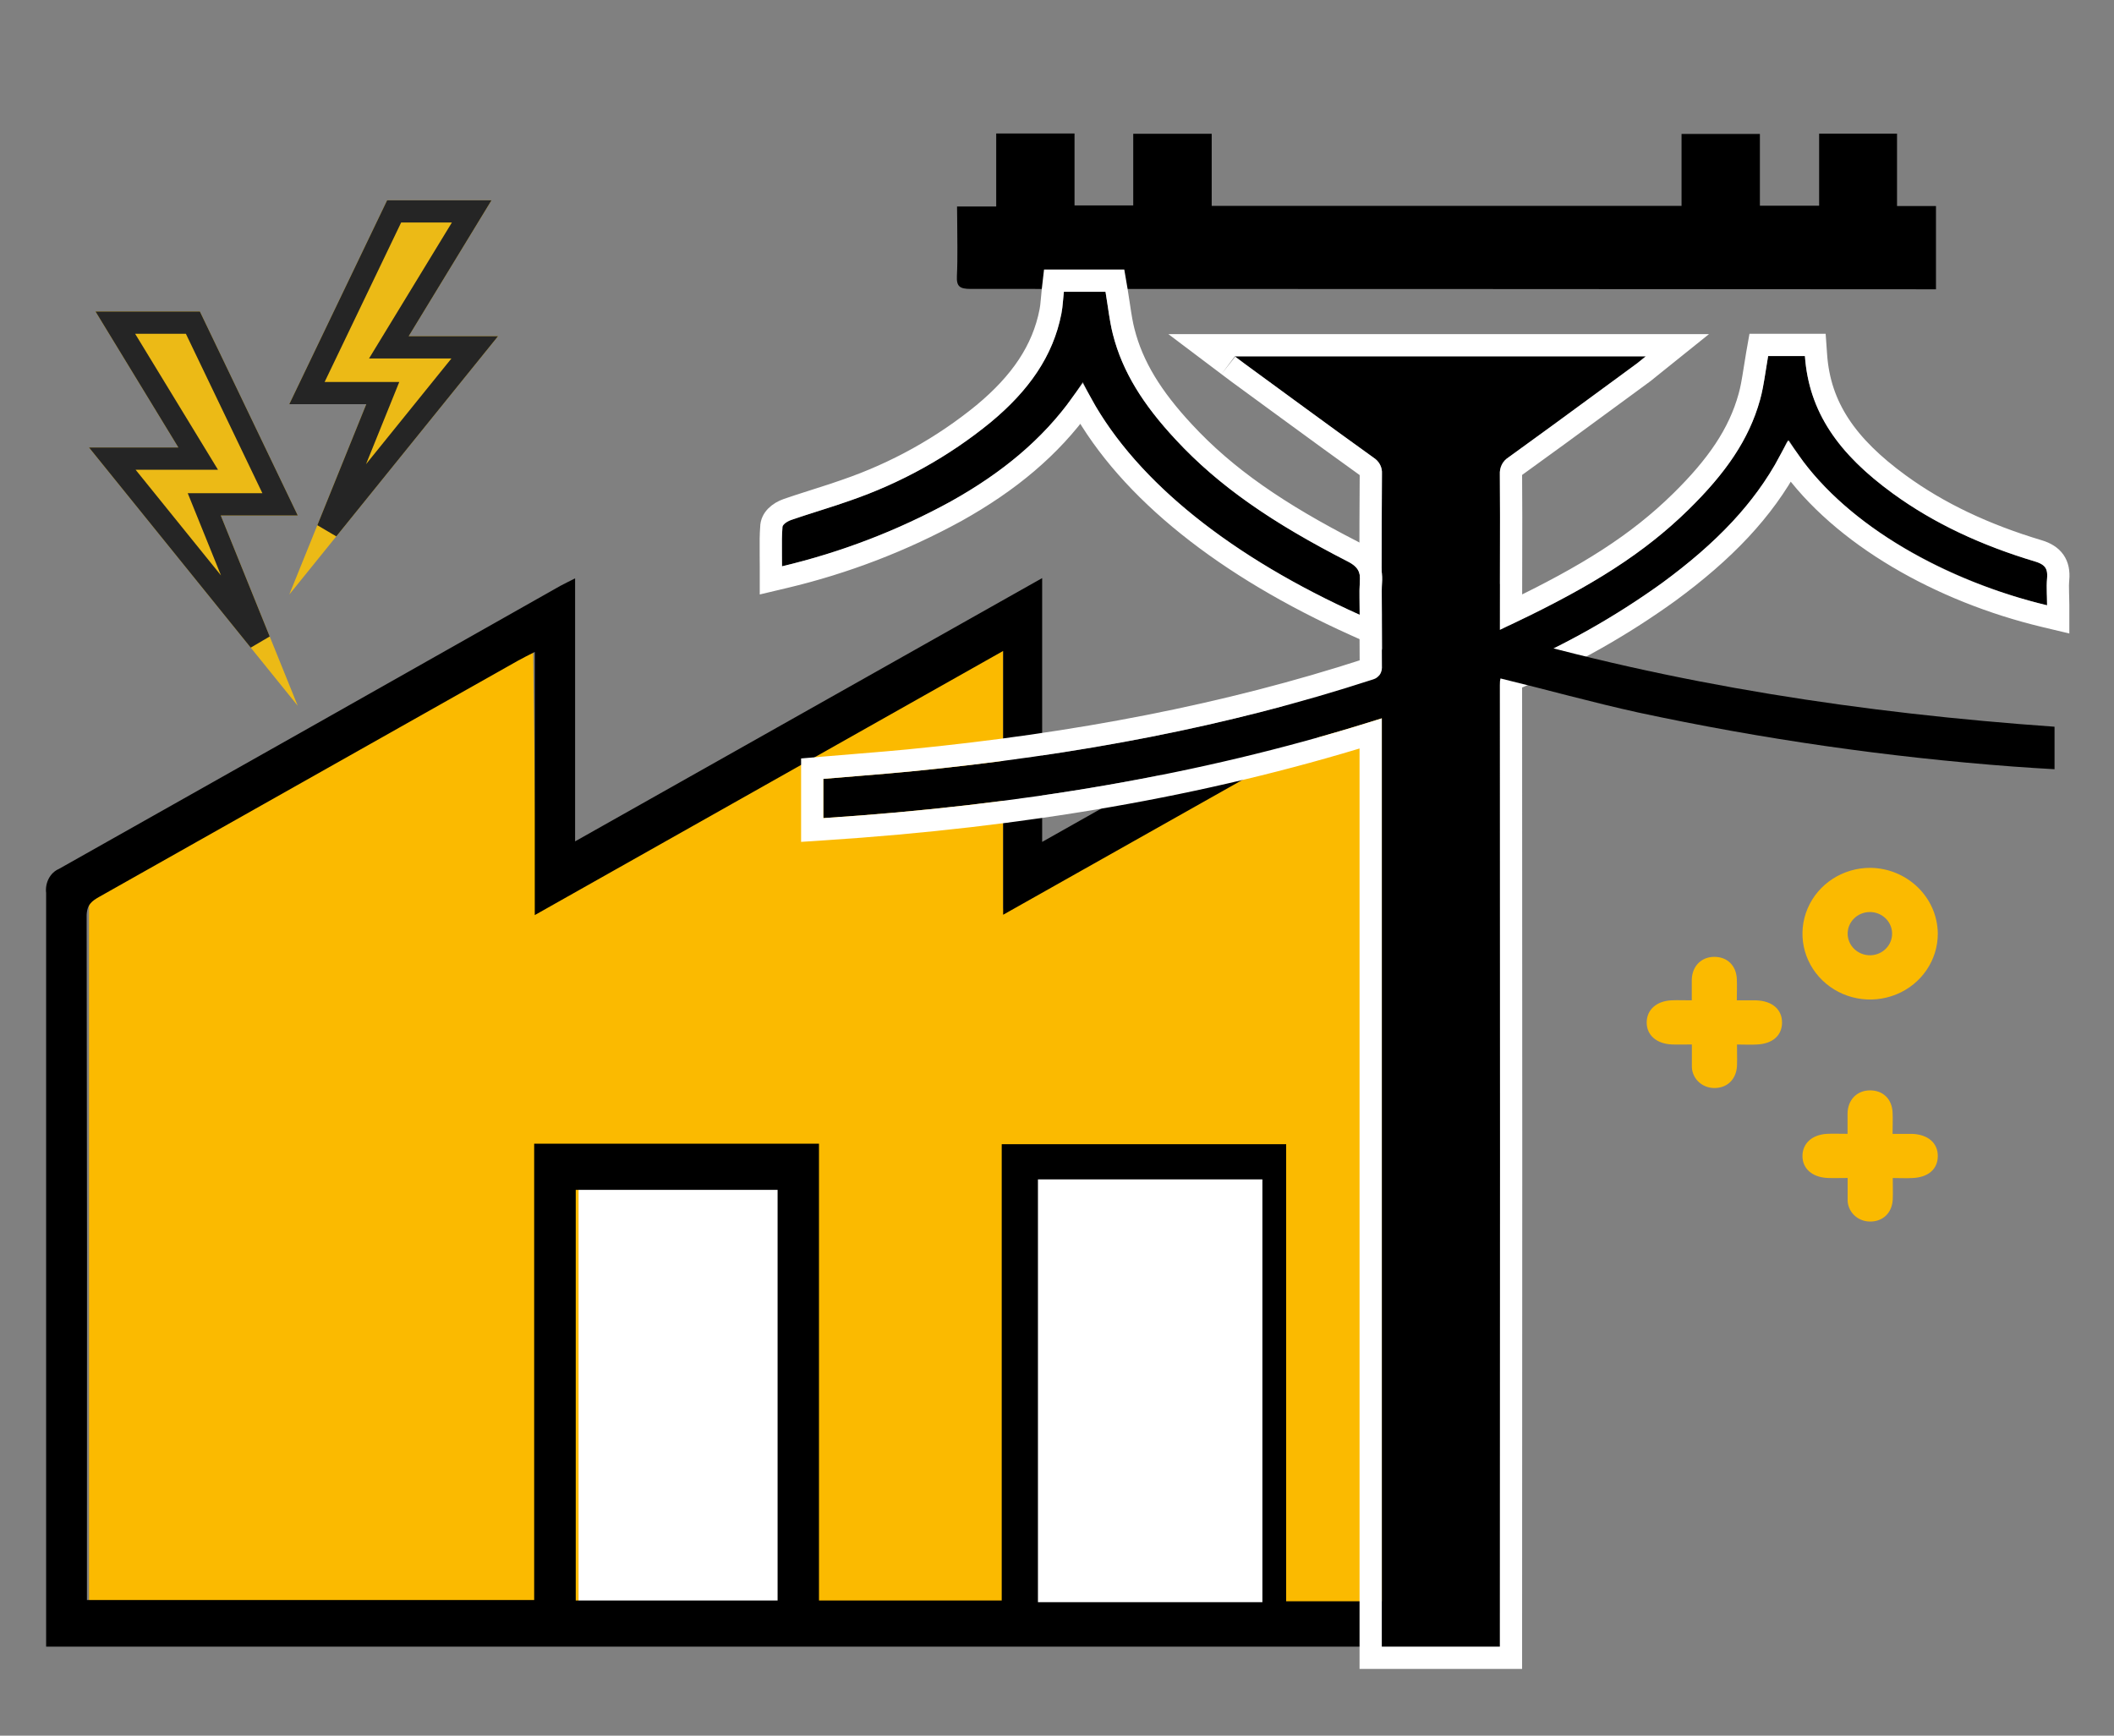
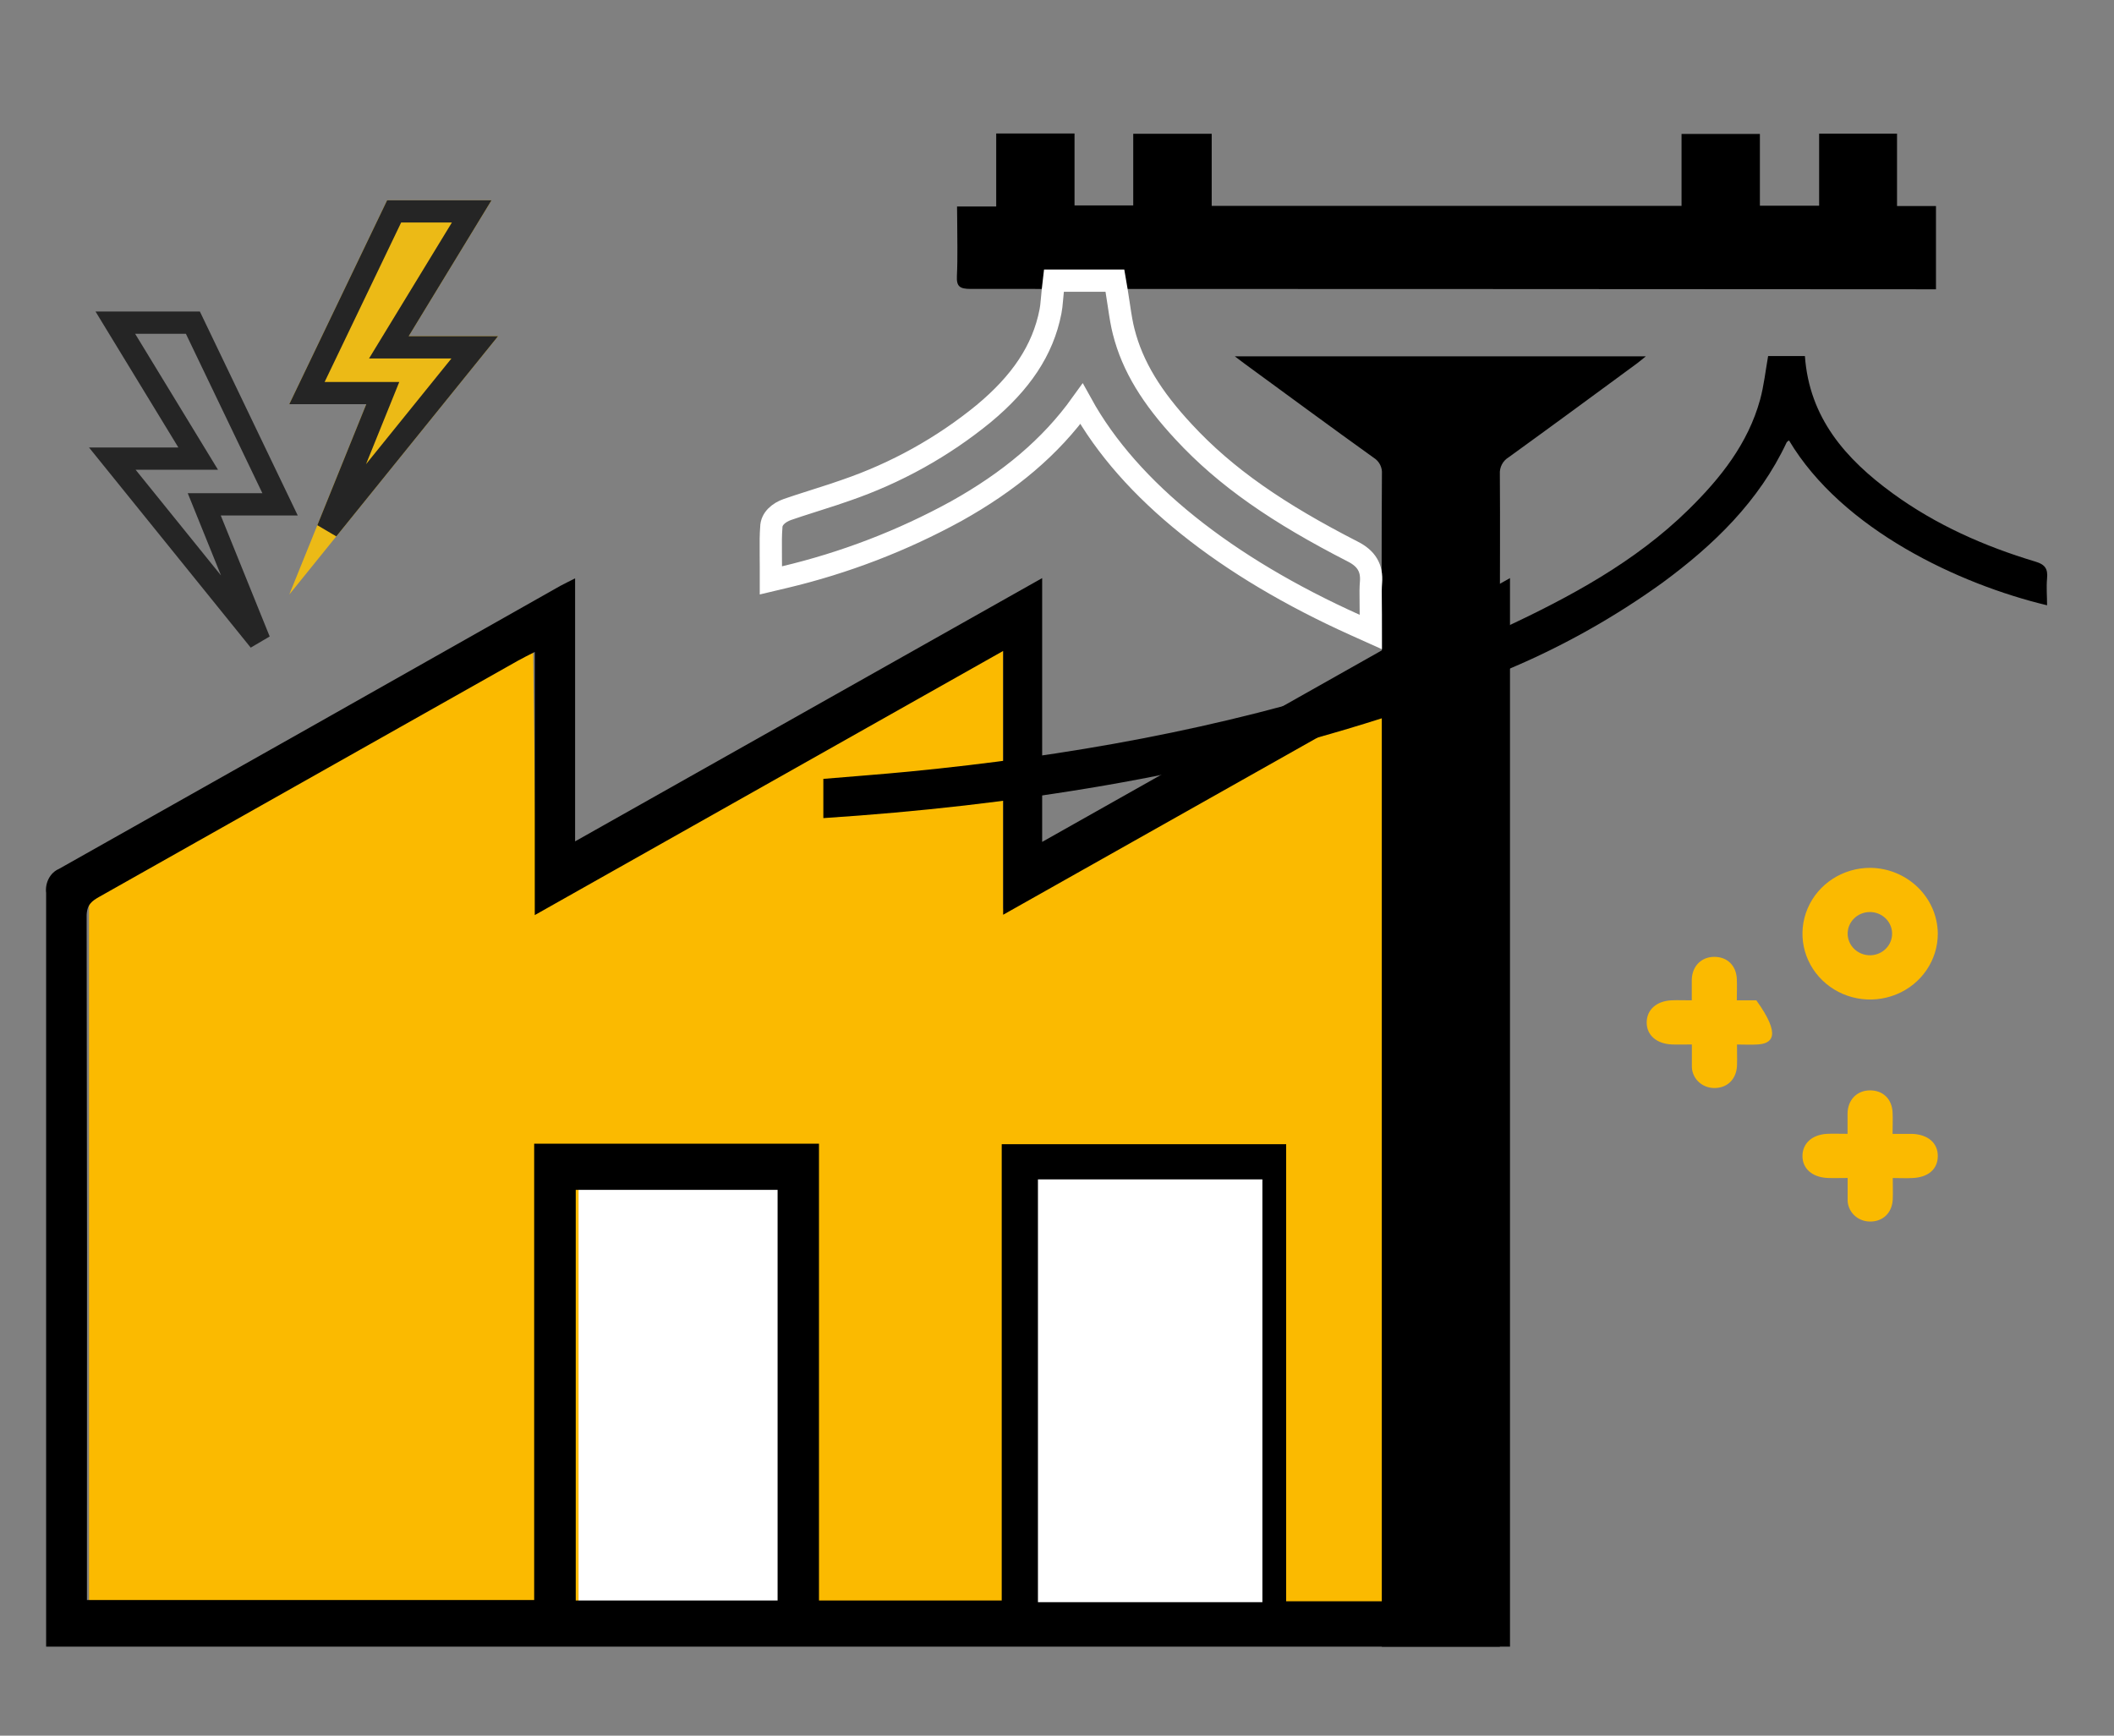
<svg xmlns="http://www.w3.org/2000/svg" xmlns:xlink="http://www.w3.org/1999/xlink" width="95px" height="78px" viewBox="0 0 95 78" version="1.1">
  <rect x="0" y="0" width="95" height="78" fill="#808080" stroke="none" />
  <title>ELECTRICITY DISTRIBUATION</title>
  <desc>Created with Sketch.</desc>
  <defs>
    <path d="M60.096,26.28 C51.883,28.897 43.527,30.207 35,30.765 L35,29.002 C36.306,28.891 37.59,28.797 38.868,28.673 C45.927,27.986 52.863,26.756 59.618,24.56 C59.963,24.447 60.104,24.304 60.102,23.918 C60.084,21.045 60.084,18.173 60.102,15.3 C60.125,15.008 59.984,14.728 59.735,14.573 C57.798,13.185 55.881,11.771 53.951,10.36 C53.82,10.264 53.691,10.165 53.491,10.014 L71.96,10.014 C71.789,10.151 71.662,10.262 71.526,10.36 C69.619,11.761 67.713,13.165 65.794,14.552 C65.531,14.711 65.38,15.004 65.401,15.31 C65.419,17.609 65.401,19.911 65.401,22.224 C65.466,22.224 65.515,22.249 65.55,22.233 C68.56,20.821 71.475,19.26 73.877,16.904 C75.314,15.494 76.55,13.941 77.097,11.959 C77.267,11.336 77.336,10.684 77.457,10 L79.11,10 C79.306,12.775 80.939,14.628 83.051,16.168 C84.996,17.586 87.168,18.547 89.464,19.237 C89.899,19.366 90.033,19.56 89.993,19.985 C89.954,20.41 89.993,20.788 89.993,21.201 C86.072,20.263 80.792,17.815 78.394,13.79 C78.357,13.823 78.306,13.847 78.287,13.886 C77.042,16.536 75.012,18.494 72.697,20.195 C70.577,21.721 68.293,23.008 65.888,24.029 C65.509,24.194 65.401,24.39 65.401,24.787 C65.411,38.969 65.411,53.151 65.401,67.334 L65.401,68 L60.096,68 L60.096,26.28 Z" id="path-1" />
-     <path d="M59.102,21.629 C53.568,19.138 48.738,15.582 46.659,11.167 C45.188,13.511 43.125,15.198 40.73,16.532 C38.35,17.839 35.797,18.82 33.142,19.45 C33.142,18.813 33.12,18.255 33.161,17.701 C33.161,17.578 33.393,17.423 33.547,17.368 C34.42,17.067 35.307,16.812 36.175,16.505 C38.492,15.71 40.643,14.514 42.523,12.974 C44.084,11.678 45.301,10.133 45.698,8.094 C45.759,7.785 45.77,7.458 45.809,7.112 L47.68,7.112 C47.789,7.749 47.854,8.4 48.011,9.022 C48.476,10.857 49.538,12.361 50.82,13.74 C53.001,16.102 55.713,17.771 58.57,19.235 C58.989,19.448 59.15,19.683 59.113,20.131 C59.076,20.578 59.102,21.094 59.102,21.629 Z" id="path-2" />
    <polygon id="path-3" points="22.38 15.11 18.364 15.11 22.087 9 17.397 9 13 18.165 16.459 18.165 13 26.718" />
-     <polygon id="path-4" points="13.38 20.11 9.364 20.11 13.087 14 8.397 14 4 23.165 7.459 23.165 4 31.718" />
  </defs>
  <g id="Symbols" stroke="none" stroke-width="1" fill="none" fill-rule="evenodd">
    <g id="ELECTRICITY-DISTRIBUATION">
      <g transform="translate(2, 2)">
        <g id="factory" transform="translate(0.041, 25.575)" />
        <g id="towel" transform="translate(33, 0)">
          <g id="Group">
            <g id="tower" />
          </g>
        </g>
        <path d="M85.082,39.942 C85.089,41.141 84.352,42.226 83.215,42.688 C82.078,43.151 80.767,42.901 79.894,42.054 C79.021,41.208 78.76,39.933 79.232,38.825 C79.704,37.718 80.816,36.997 82.049,37 C83.712,37.019 85.058,38.324 85.082,39.942 Z M82.056,40.929 C82.605,40.915 83.039,40.473 83.028,39.939 C83.018,39.406 82.567,38.98 82.019,38.986 C81.47,38.992 81.029,39.427 81.031,39.961 C81.033,40.222 81.143,40.472 81.335,40.653 C81.528,40.835 81.788,40.935 82.056,40.929 Z" id="Shape" fill="#FBBA00" fill-rule="nonzero" />
-         <path d="M76.058,44.939 C76.058,45.288 76.069,45.589 76.058,45.891 C76.031,46.51 75.608,46.91 75.014,46.894 C74.743,46.889 74.486,46.778 74.3,46.586 C74.115,46.394 74.018,46.137 74.03,45.874 C74.03,45.586 74.03,45.295 74.03,44.937 C73.715,44.937 73.424,44.948 73.133,44.937 C72.446,44.908 72,44.522 72,43.952 C72,43.383 72.432,42.988 73.112,42.953 C73.394,42.94 73.679,42.953 74.026,42.953 C74.026,42.631 74.026,42.332 74.026,42.034 C74.037,41.421 74.453,41 75.038,41 C75.624,41 76.02,41.391 76.05,41.987 C76.065,42.29 76.05,42.593 76.05,42.955 C76.373,42.955 76.651,42.955 76.928,42.955 C77.648,42.981 78.09,43.372 78.082,43.962 C78.075,44.551 77.64,44.91 76.949,44.939 C76.673,44.956 76.396,44.939 76.058,44.939 Z" id="Shape" fill="#FBBA00" fill-rule="nonzero" />
+         <path d="M76.058,44.939 C76.058,45.288 76.069,45.589 76.058,45.891 C76.031,46.51 75.608,46.91 75.014,46.894 C74.743,46.889 74.486,46.778 74.3,46.586 C74.115,46.394 74.018,46.137 74.03,45.874 C74.03,45.586 74.03,45.295 74.03,44.937 C73.715,44.937 73.424,44.948 73.133,44.937 C72.446,44.908 72,44.522 72,43.952 C72,43.383 72.432,42.988 73.112,42.953 C73.394,42.94 73.679,42.953 74.026,42.953 C74.026,42.631 74.026,42.332 74.026,42.034 C74.037,41.421 74.453,41 75.038,41 C75.624,41 76.02,41.391 76.05,41.987 C76.065,42.29 76.05,42.593 76.05,42.955 C76.373,42.955 76.651,42.955 76.928,42.955 C78.075,44.551 77.64,44.91 76.949,44.939 C76.673,44.956 76.396,44.939 76.058,44.939 Z" id="Shape" fill="#FBBA00" fill-rule="nonzero" />
        <path d="M83.058,50.939 C83.058,51.288 83.069,51.589 83.058,51.891 C83.031,52.51 82.608,52.91 82.014,52.894 C81.743,52.889 81.486,52.778 81.3,52.586 C81.115,52.394 81.018,52.137 81.03,51.874 C81.03,51.586 81.03,51.295 81.03,50.937 C80.715,50.937 80.424,50.948 80.133,50.937 C79.446,50.908 79,50.522 79,49.952 C79,49.383 79.432,48.988 80.112,48.953 C80.394,48.94 80.679,48.953 81.026,48.953 C81.026,48.631 81.026,48.332 81.026,48.034 C81.037,47.421 81.453,47 82.038,47 C82.624,47 83.02,47.391 83.05,47.987 C83.065,48.29 83.05,48.593 83.05,48.955 C83.373,48.955 83.651,48.955 83.928,48.955 C84.648,48.981 85.09,49.372 85.082,49.962 C85.075,50.551 84.64,50.91 83.949,50.939 C83.673,50.956 83.396,50.939 83.058,50.939 Z" id="Shape-Copy-4" fill="#FBBA00" fill-rule="nonzero" />
        <g id="Group-2" transform="translate(0, 4)">
          <polygon id="Rectangle-3" fill="#FBBA00" points="2 34.452 21.955 22.907 22.104 34.839 43.085 22.762 43.085 34.839 64 22.762 64 67 2 67" />
          <rect id="Rectangle" fill="#FFFFFF" x="24" y="47" width="9" height="19" />
          <path d="M23.844,19.991 L23.844,31.81 L44.833,19.979 L44.833,31.834 L65.857,19.979 L65.857,67.999 L64.114,67.999 L64.114,23.253 L43.08,35.108 L43.08,23.253 L22.032,35.123 L22.032,23.298 C21.719,23.46 21.501,23.562 21.291,23.682 L2.488,34.287 C2.14,34.482 1.89,34.644 1.893,35.186 C1.911,45.254 1.915,55.323 1.906,65.391 L1.906,65.903 L22.005,65.903 L22.005,45.395 L34.804,45.395 L34.804,65.924 L43.016,65.924 L43.016,45.419 L55.798,45.419 L55.798,65.96 L65.846,65.96 L65.846,67.999 L0.073,67.999 L0.073,67.184 C0.073,56.168 0.073,45.152 0.073,34.134 C0.017,33.666 0.255,33.216 0.647,33.049 C8.162,28.817 15.674,24.577 23.182,20.327 C23.374,20.222 23.57,20.132 23.844,19.991 Z M23.873,65.924 L32.944,65.924 L32.944,47.47 L23.873,47.47 L23.873,65.924 Z M44.894,65.924 L53.954,65.924 L53.954,47.479 L44.894,47.479 L44.894,65.924 Z" id="Shape" fill="#000000" fill-rule="nonzero" />
          <path d="M41.008,3.28 L42.768,3.28 L42.768,0 L46.288,0 L46.288,3.231 L48.926,3.231 L48.926,0.011 L52.452,0.011 L52.452,3.251 L73.566,3.251 L73.566,0.02 L77.087,0.02 L77.087,3.244 L79.749,3.244 L79.749,0.007 L83.25,0.007 L83.25,3.26 L85,3.26 L85,7 L84.49,7 C70.2,6.99 55.909,6.985 41.617,6.984 C41.123,6.984 40.979,6.867 41.002,6.404 C41.043,5.54 41.014,4.675 41.014,3.809 L41.008,3.28 Z" id="Shape" fill="#000000" fill-rule="nonzero" />
          <g id="Shape" fill-rule="nonzero">
            <use fill="#000000" fill-rule="evenodd" xlink:href="#path-1" />
-             <path stroke="#FFFFFF" stroke-width="1" d="M59.596,26.961 C52.006,29.314 43.978,30.678 35.033,31.264 L34.5,31.299 L34.5,28.543 L34.957,28.504 C35.357,28.47 35.589,28.451 36.42,28.383 C37.565,28.29 38.15,28.24 38.82,28.176 C46.413,27.436 53.157,26.134 59.461,24.085 C59.627,24.031 59.603,24.062 59.602,23.921 C59.584,21.046 59.584,18.172 59.603,15.26 C59.612,15.155 59.561,15.054 59.444,14.98 C58.388,14.223 57.349,13.467 55.823,12.35 C55.545,12.147 54.585,11.443 54.427,11.328 C54.042,11.046 53.893,10.937 53.656,10.764 C53.651,10.76 53.651,10.76 53.645,10.756 C53.551,10.687 53.057,10.313 53.19,10.413 L51.997,9.514 L73.38,9.514 L72.273,10.403 C72.262,10.412 71.974,10.649 71.892,10.711 C71.856,10.739 71.856,10.739 71.822,10.763 C71.465,11.026 71.465,11.026 71.107,11.289 C70.945,11.408 70.945,11.408 70.782,11.527 C68.509,13.197 67.405,14.005 66.053,14.979 C65.951,15.041 65.892,15.155 65.901,15.306 C65.911,16.586 65.911,17.607 65.905,19.915 C65.903,20.634 65.902,21.105 65.902,21.513 C69.331,19.87 71.585,18.452 73.527,16.547 C75.167,14.938 76.152,13.501 76.614,11.827 C76.703,11.504 76.758,11.209 76.851,10.613 C76.915,10.202 76.93,10.107 76.965,9.912 L77.038,9.5 L79.576,9.5 L79.609,9.965 C79.773,12.294 80.992,14.048 83.345,15.764 C85.129,17.064 87.191,18.032 89.606,18.757 C90.265,18.953 90.553,19.363 90.491,20.031 C90.474,20.216 90.473,20.391 90.481,20.668 C90.483,20.724 90.483,20.724 90.485,20.78 C90.491,20.984 90.493,21.079 90.493,21.201 L90.493,21.835 L89.877,21.688 C85.233,20.576 80.764,18.069 78.417,14.741 C77.239,16.938 75.478,18.773 72.989,20.6 C70.839,22.149 68.522,23.453 66.087,24.488 C65.905,24.567 65.901,24.573 65.901,24.787 C65.911,38.969 65.911,53.151 65.901,67.334 L65.901,68.5 L59.596,68.5 L59.596,26.961 Z" />
          </g>
          <g id="Shape" fill-rule="nonzero">
            <use fill="#000000" fill-rule="evenodd" xlink:href="#path-2" />
            <path stroke="#FFFFFF" stroke-width="1" d="M46.601,12.15 C45.215,14.084 43.354,15.642 40.971,16.971 C38.551,18.299 35.956,19.296 33.257,19.936 L32.642,20.082 L32.642,19.45 C32.642,19.315 32.641,19.203 32.639,18.979 C32.633,18.303 32.636,18.027 32.661,17.701 C32.661,17.304 33.009,17.029 33.384,16.896 C33.712,16.782 34.005,16.687 34.546,16.515 C34.587,16.502 34.587,16.502 34.627,16.489 C35.318,16.27 35.629,16.168 36.013,16.032 C38.274,15.256 40.372,14.089 42.203,12.59 C43.869,11.207 44.867,9.747 45.207,7.998 C45.236,7.854 45.251,7.721 45.276,7.436 C45.294,7.232 45.3,7.164 45.312,7.056 L45.363,6.612 L48.102,6.612 L48.173,7.028 C48.203,7.204 48.225,7.344 48.271,7.658 C48.273,7.668 48.273,7.668 48.274,7.679 C48.365,8.291 48.414,8.574 48.496,8.899 C48.894,10.47 49.766,11.872 51.187,13.401 C53.085,15.456 55.444,17.071 58.796,18.789 C59.399,19.095 59.665,19.522 59.611,20.172 C59.591,20.414 59.59,20.627 59.598,21.158 C59.601,21.384 59.602,21.495 59.602,21.629 L59.602,22.402 L58.897,22.085 C53.135,19.491 48.767,16.074 46.601,12.15 Z" />
          </g>
-           <path d="M90.328,26.658 L90.328,28.568 C89.696,28.528 89.087,28.498 88.479,28.449 C82.812,28.024 77.182,27.213 71.631,26.022 C69.547,25.564 67.488,24.987 65.412,24.484 C65.057,24.397 64.948,24.24 64.976,23.9 C65.004,23.41 64.976,22.916 64.976,22.356 C73.265,24.774 81.708,26.047 90.328,26.658 Z" id="Shape" fill="#000000" fill-rule="nonzero" />
          <polygon id="Shape-Copy-10" fill="#FFFFFF" fill-rule="nonzero" points="44.644 66 44.644 47 54.73 47 54.73 66" />
        </g>
      </g>
      <g id="Shape-Copy" fill-rule="nonzero">
        <use fill="#ECBA16" fill-rule="evenodd" xlink:href="#path-3" />
        <path stroke="#252525" stroke-width="1" d="M21.333,15.61 L17.474,15.61 L21.197,9.5 L17.712,9.5 L13.794,17.665 L17.201,17.665 L14.724,23.79 L21.333,15.61 Z" />
      </g>
      <g id="Shape-Copy" fill-rule="nonzero" transform="translate(8.69, 22.859) scale(-1, 1) translate(-8.69, -22.859) ">
        <use fill="#ECBA16" fill-rule="evenodd" xlink:href="#path-4" />
        <path stroke="#252525" stroke-width="1" d="M12.333,20.61 L8.474,20.61 L12.197,14.5 L8.712,14.5 L4.794,22.665 L8.201,22.665 L5.724,28.79 L12.333,20.61 Z" />
      </g>
    </g>
  </g>
</svg>